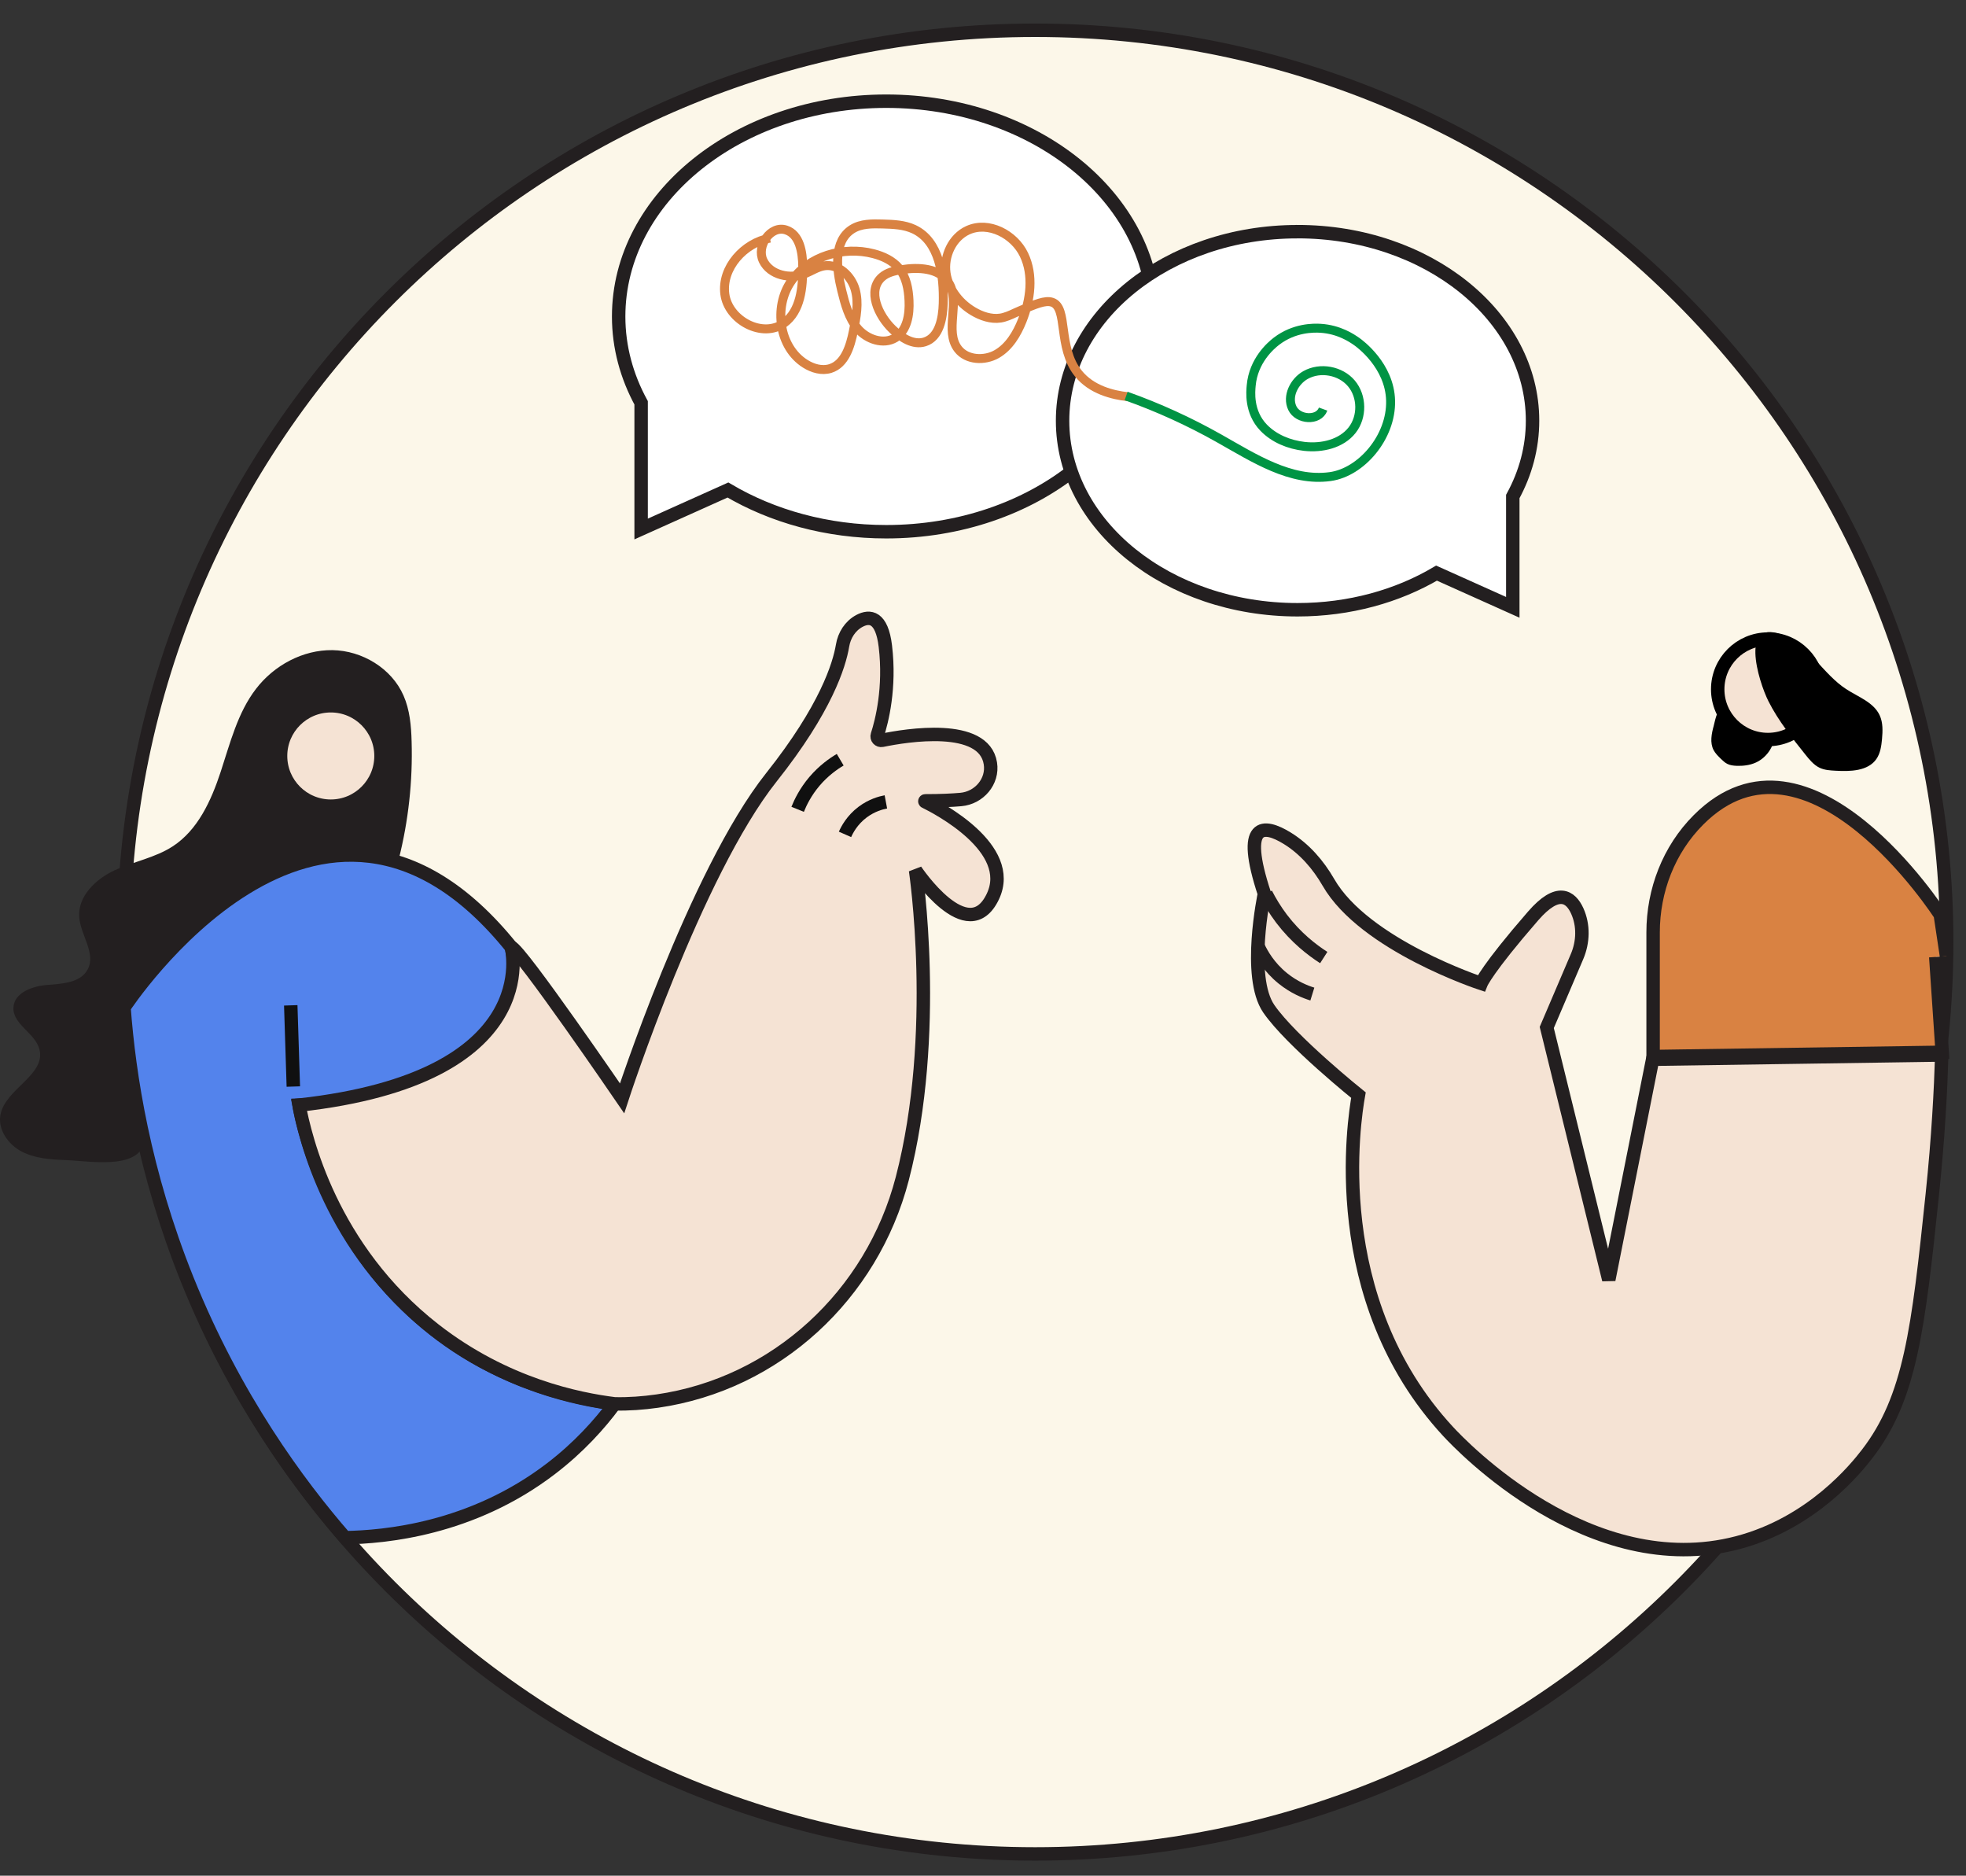
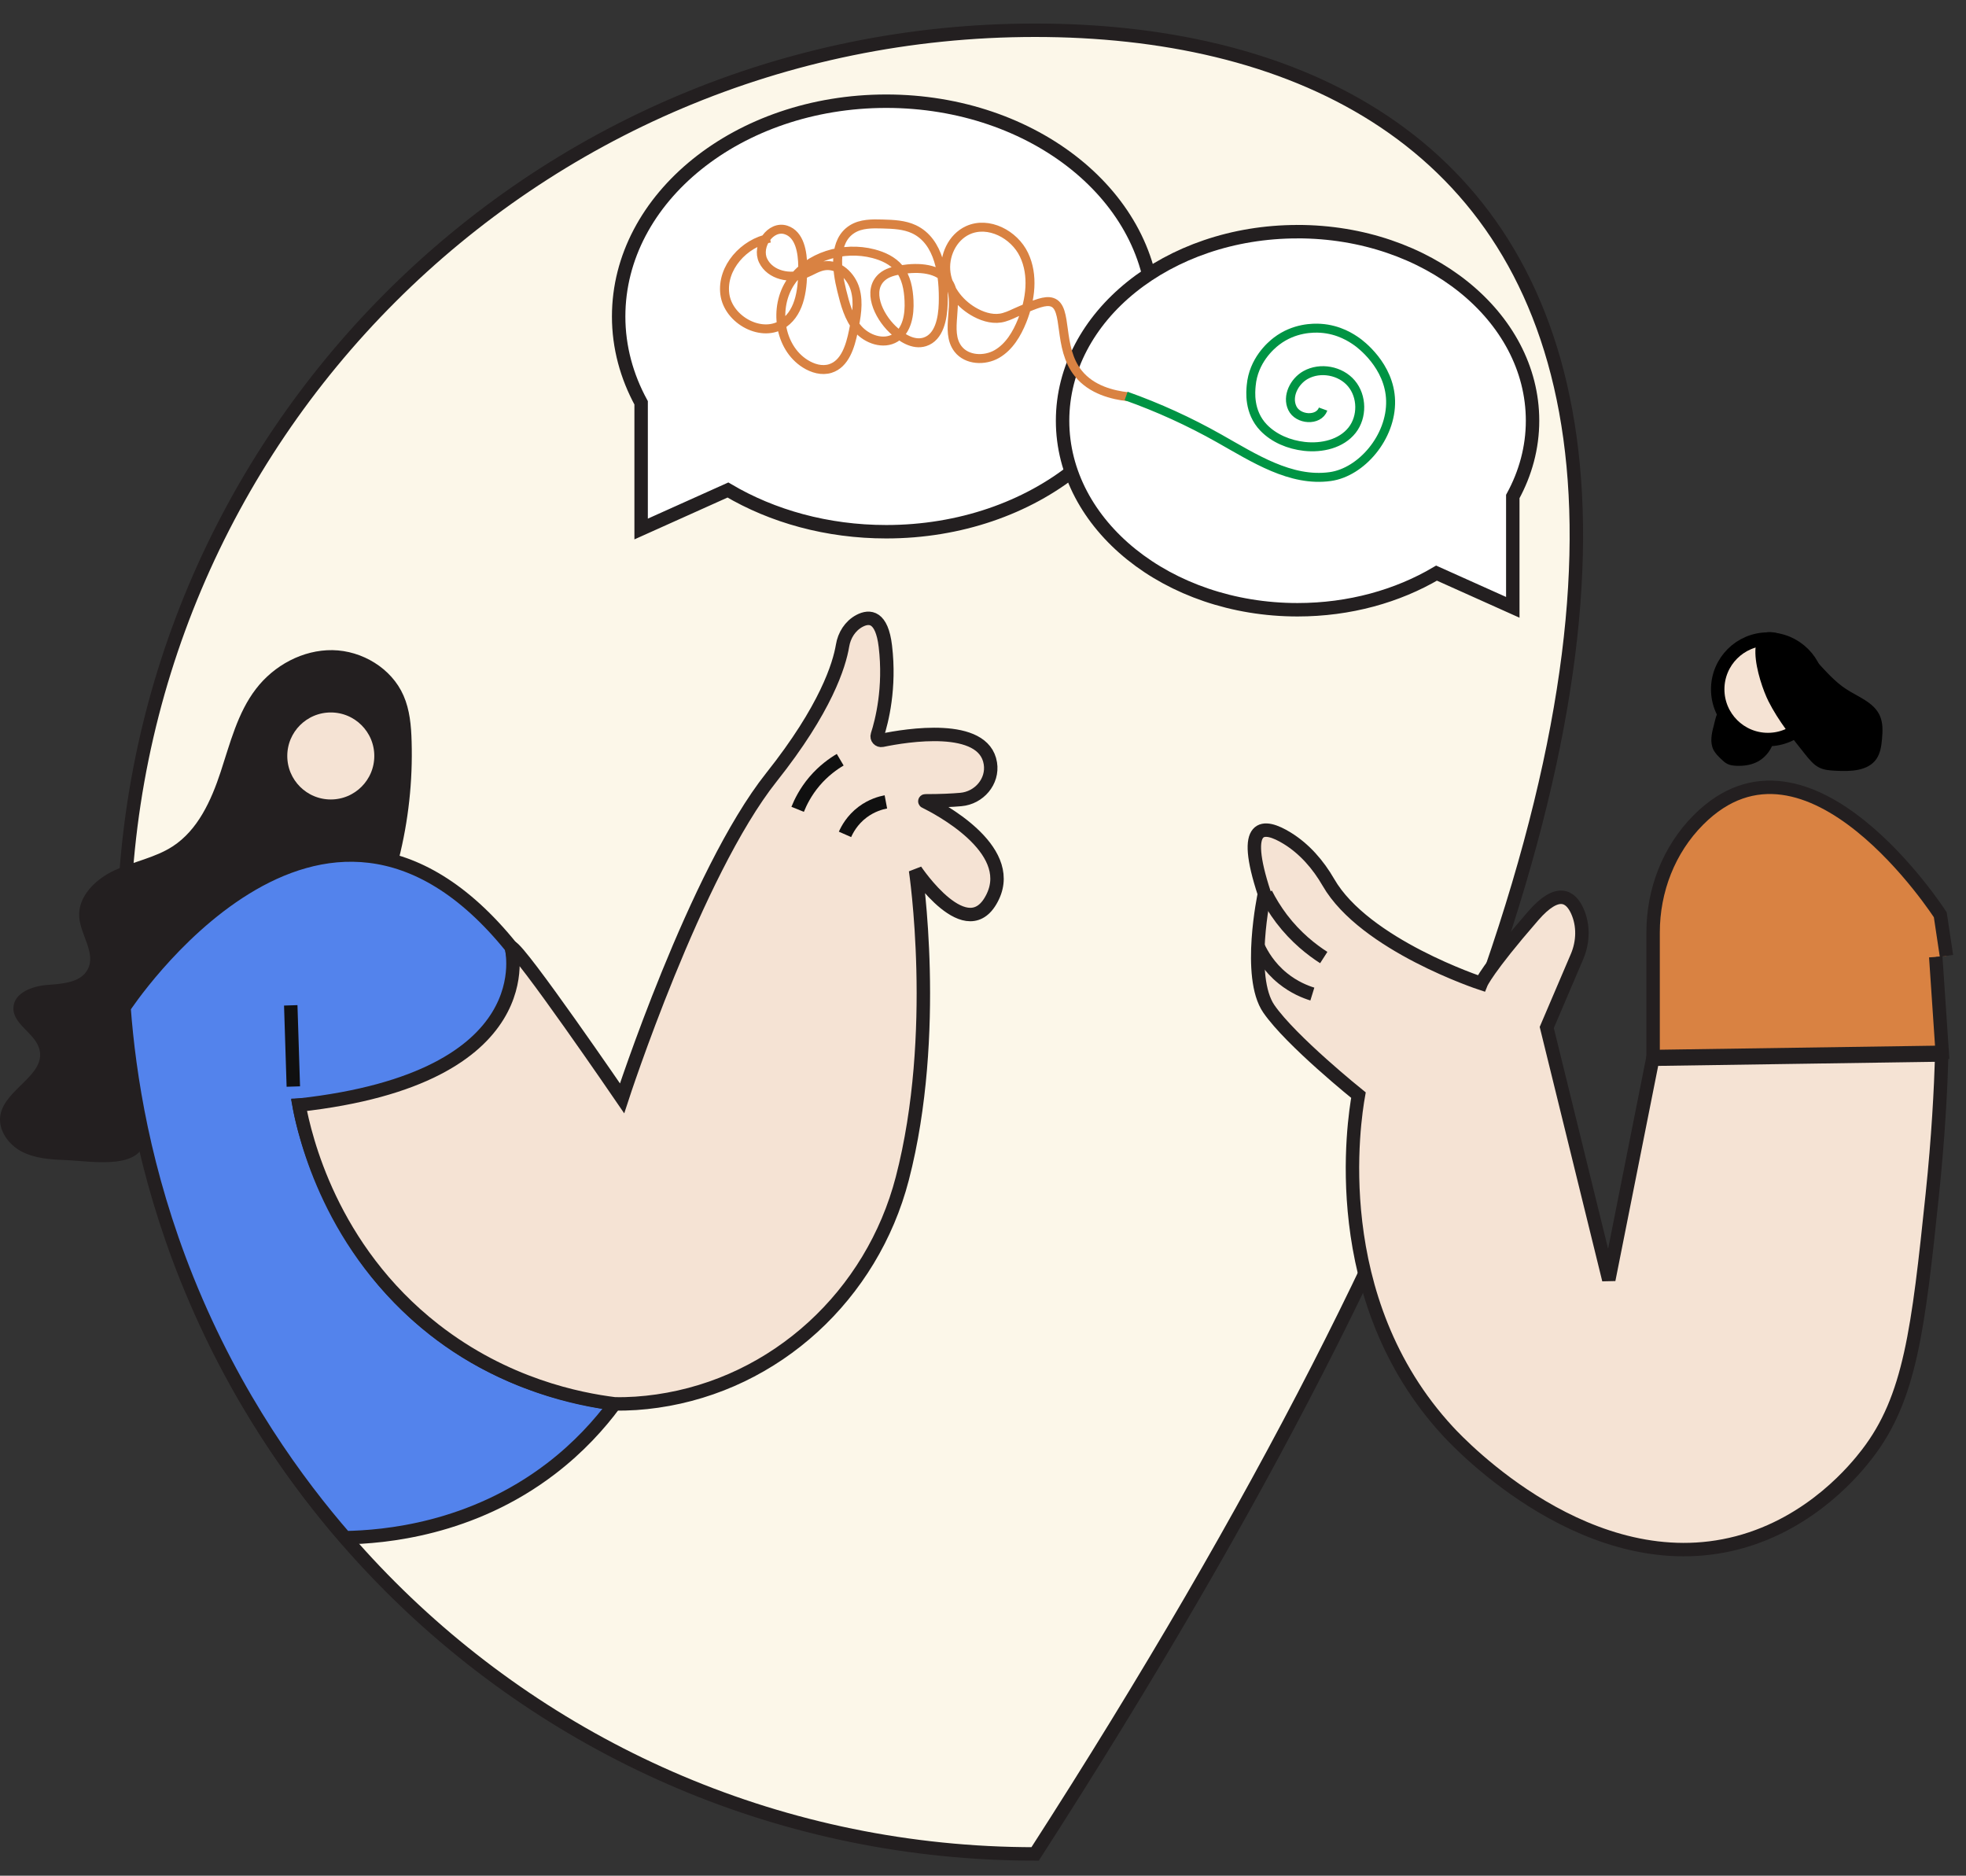
<svg xmlns="http://www.w3.org/2000/svg" fill="none" height="100%" overflow="visible" preserveAspectRatio="none" style="display: block;" viewBox="0 0 65 62" width="100%">
  <rect x="0" y="0" width="65" height="62" fill="#333333" stroke="none" />
  <g id="Frame 360">
-     <path d="M34.223 61.28C50.868 61.28 64.362 47.786 64.362 31.14C64.362 14.494 50.868 1 34.223 1C17.577 1 4.083 14.494 4.083 31.14C4.083 47.786 17.577 61.28 34.223 61.28Z" fill="#FCF7E9" id="Vector" stroke="#231F20" stroke-width="0.444" />
+     <path d="M34.223 61.28C64.362 14.494 50.868 1 34.223 1C17.577 1 4.083 14.494 4.083 31.14C4.083 47.786 17.577 61.28 34.223 61.28Z" fill="#FCF7E9" id="Vector" stroke="#231F20" stroke-width="0.444" />
    <path d="M4.1 33.303C4.1 33.303 10.551 23.437 16.906 31.312C16.906 31.312 18.33 36.245 9.887 36.529C9.887 36.529 11.199 45.111 20.323 46.404C19.824 47.075 19.139 47.842 18.213 48.549C15.578 50.563 12.695 50.804 11.409 50.828C9.865 49.051 7.767 46.217 6.189 42.295C4.757 38.73 4.267 35.542 4.1 33.302V33.303Z" fill="#5383EC" id="Vector_2" stroke="#231F20" stroke-width="0.444" />
    <path d="M2.175 38.346C1.673 38.327 1.155 38.294 0.711 38.061C0.268 37.827 -0.08 37.334 0.016 36.841C0.182 35.988 1.516 35.533 1.305 34.69C1.17 34.15 0.42 33.863 0.444 33.307C0.464 32.808 1.081 32.59 1.579 32.555C2.076 32.519 2.678 32.478 2.904 32.034C3.175 31.503 2.662 30.907 2.619 30.312C2.57 29.624 3.168 29.053 3.795 28.764C4.422 28.476 5.127 28.353 5.705 27.979C6.543 27.437 6.984 26.459 7.296 25.512C7.609 24.564 7.854 23.563 8.462 22.772C9.058 21.993 10.012 21.476 10.993 21.49C11.974 21.505 12.946 22.091 13.34 22.989C13.549 23.463 13.595 23.991 13.609 24.509C13.648 25.818 13.504 27.132 13.183 28.403C11.973 28.264 10.72 28.128 9.558 28.492C8.595 28.794 7.769 29.418 6.966 30.029C5.991 30.772 4.215 33.079 4.215 33.079C4.215 33.079 4.237 34.869 4.467 35.585C4.616 36.051 4.774 36.951 4.804 37.438C4.881 38.737 3.049 38.38 2.173 38.346H2.175Z" fill="#231F20" id="Vector_3" />
    <path d="M10.937 26.648C11.853 26.648 12.597 25.905 12.597 24.988C12.597 24.071 11.853 23.328 10.937 23.328C10.02 23.328 9.276 24.071 9.276 24.988C9.276 25.905 10.02 26.648 10.937 26.648Z" fill="#F5E3D4" id="Vector_4" stroke="#231F20" stroke-width="0.444" />
    <path d="M58.451 24.445C59.368 24.445 60.111 23.701 60.111 22.784C60.111 21.868 59.368 21.124 58.451 21.124C57.534 21.124 56.791 21.868 56.791 22.784C56.791 23.701 57.534 24.445 58.451 24.445Z" fill="#F5E3D4" id="Vector_5" stroke="black" stroke-width="0.444" />
    <path d="M20.321 46.403C20.793 46.414 21.267 46.378 21.731 46.312C25.663 45.746 28.832 42.803 29.831 38.959C31.08 34.151 30.27 28.768 30.27 28.768C30.27 28.768 32.003 31.366 32.826 29.634C33.583 28.037 30.995 26.698 30.584 26.498C30.571 26.492 30.577 26.471 30.591 26.471C31.105 26.471 31.486 26.452 31.768 26.427C32.371 26.374 32.839 25.831 32.744 25.233C32.531 23.884 29.962 24.305 29.162 24.471C29.06 24.492 28.974 24.396 29.007 24.297C29.155 23.841 29.436 22.737 29.272 21.362C29.155 20.375 28.755 20.344 28.416 20.523C28.109 20.686 27.912 21 27.856 21.343C27.75 21.976 27.31 23.421 25.504 25.693C22.992 28.855 20.567 36.304 20.567 36.304C20.567 36.304 17.189 31.366 16.905 31.311C16.905 31.311 18.052 35.624 9.886 36.529C10.082 37.555 10.92 41.268 14.363 43.952C16.714 45.785 19.152 46.257 20.321 46.403Z" fill="#F5E3D4" id="Vector_6" stroke="#231F20" stroke-width="0.444" />
    <path d="M27.779 25.112C27.556 25.244 27.232 25.469 26.925 25.83C26.633 26.176 26.467 26.515 26.372 26.752" id="Vector_7" stroke="#101010" stroke-width="0.444" />
    <path d="M29.289 26.506C29.124 26.537 28.824 26.617 28.521 26.843C28.172 27.105 28.006 27.425 27.938 27.58" id="Vector_8" stroke="#101010" stroke-width="0.444" />
    <path d="M9.613 33.231L9.698 35.915" id="Vector_9" stroke="#101010" stroke-width="0.444" />
    <g id="Vector_10">
      <path d="M64 31.631L64.213 34.783L54.655 34.923V30.822C54.655 29.434 55.174 28.083 56.154 27.101C59.788 23.453 64.15 30.239 64.15 30.239L64.354 31.596" fill="#D98242" />
      <path d="M64 31.631L64.213 34.783L54.655 34.923V30.822C54.655 29.434 55.174 28.083 56.154 27.101C59.788 23.453 64.15 30.239 64.15 30.239L64.354 31.596" stroke="#231F20" stroke-width="0.444" />
    </g>
    <path d="M54.64 35.014L53.19 42.301L51.139 33.963L52.141 31.617C52.345 31.136 52.362 30.587 52.148 30.112C51.93 29.631 51.506 29.334 50.688 30.276C49.159 32.035 48.97 32.506 48.97 32.506C48.97 32.506 45.115 31.242 43.92 29.166C43.582 28.581 43.133 28.061 42.556 27.706C41.78 27.23 41.014 27.154 41.804 29.544C41.804 29.544 41.219 32.285 41.95 33.346C42.681 34.407 44.913 36.199 44.913 36.199C44.769 37.013 43.821 42.928 47.875 47.314C48.317 47.793 52.575 52.268 57.444 50.994C59.925 50.344 61.381 48.513 61.73 48.061C63.158 46.213 63.42 43.941 63.887 39.471C64.085 37.575 64.165 35.989 64.199 34.872L54.641 35.013L54.64 35.014Z" fill="#F5E3D4" id="Vector_11" stroke="#231F20" stroke-width="0.444" />
    <path d="M41.854 29.539C41.983 29.794 42.152 30.078 42.372 30.369C42.844 30.989 43.368 31.396 43.766 31.651" id="Vector_12" stroke="#231F20" stroke-width="0.444" />
    <g id="Vector_13">
-       <path d="M43.389 32.858C43.152 32.785 42.785 32.639 42.414 32.34C41.953 31.968 41.717 31.542 41.604 31.303" fill="#F5E3D4" />
      <path d="M43.389 32.858C43.152 32.785 42.785 32.639 42.414 32.34C41.953 31.968 41.717 31.542 41.604 31.303" stroke="#231F20" stroke-width="0.444" />
    </g>
    <path d="M58.472 23.186C58.796 23.825 59.248 24.389 59.694 24.948C59.828 25.115 59.968 25.287 60.162 25.379C60.325 25.456 60.51 25.467 60.69 25.476C61.178 25.504 61.757 25.49 62.037 25.089C62.168 24.899 62.202 24.661 62.223 24.432C62.247 24.165 62.258 23.887 62.146 23.645C61.946 23.211 61.436 23.038 61.035 22.776C60.289 22.288 59.842 21.395 59.029 21.03C57.463 20.327 58.135 22.521 58.472 23.186Z" fill="black" id="Vector_14" />
    <path d="M56.66 23.988C56.587 24.252 56.528 24.548 56.654 24.792C56.712 24.902 56.802 24.991 56.891 25.078C56.959 25.143 57.027 25.21 57.111 25.251C57.203 25.296 57.306 25.309 57.409 25.313C57.629 25.322 57.854 25.296 58.055 25.204C58.376 25.057 58.614 24.741 58.665 24.39C58.265 24.391 57.903 24.172 57.564 23.961C57.469 23.902 57.373 23.841 57.289 23.767C57.188 23.677 57.059 23.394 56.906 23.424C56.768 23.45 56.69 23.877 56.66 23.988Z" fill="black" id="Vector_15" />
    <path d="M29.301 3.345C24.415 3.345 20.454 6.531 20.454 10.461C20.454 11.476 20.721 12.441 21.197 13.315V17.486L24.067 16.197C25.534 17.064 27.342 17.576 29.301 17.576C34.187 17.576 38.147 14.391 38.147 10.461C38.147 6.531 34.187 3.345 29.301 3.345Z" fill="white" id="Vector_16" stroke="#231F20" stroke-width="0.444" />
    <path d="M42.901 7.657C47.191 7.657 50.669 10.455 50.669 13.905C50.669 14.798 50.435 15.644 50.016 16.412V20.075L47.495 18.944C46.208 19.704 44.62 20.155 42.899 20.155C38.608 20.155 35.131 17.357 35.131 13.907C35.131 10.456 38.61 7.658 42.899 7.658L42.901 7.657Z" fill="white" id="Vector_17" stroke="#231F20" stroke-width="0.444" />
    <path d="M25.457 7.871C24.598 8.028 23.853 8.854 23.964 9.719C24.075 10.586 25.209 11.195 25.917 10.684C26.472 10.285 26.545 9.499 26.54 8.815C26.537 8.338 26.441 7.747 25.987 7.601C25.478 7.436 24.998 8.133 25.231 8.616C25.463 9.098 26.129 9.242 26.626 9.04C26.838 8.954 27.032 8.82 27.256 8.786C27.718 8.716 28.144 9.117 28.273 9.566C28.402 10.014 28.308 10.493 28.214 10.95C28.112 11.448 27.937 12.029 27.453 12.181C27.175 12.269 26.869 12.179 26.622 12.023C25.755 11.479 25.571 10.157 26.148 9.311C26.725 8.465 27.888 8.127 28.88 8.386C29.198 8.469 29.513 8.614 29.723 8.867C29.966 9.16 30.037 9.558 30.054 9.938C30.077 10.396 29.994 10.925 29.603 11.165C29.209 11.406 28.666 11.218 28.363 10.868C28.061 10.518 27.94 10.051 27.829 9.603C27.651 8.888 27.551 7.966 28.174 7.574C28.468 7.389 28.838 7.394 29.184 7.404C29.537 7.414 29.899 7.428 30.217 7.577C31.061 7.975 31.211 9.097 31.185 10.029C31.17 10.53 31.056 11.146 30.577 11.3C30.195 11.421 29.8 11.164 29.51 10.885C29.032 10.427 28.662 9.6 29.158 9.16C29.332 9.006 29.57 8.952 29.8 8.915C30.364 8.823 31.05 8.855 31.359 9.336C31.771 9.974 31.211 10.94 31.677 11.538C31.966 11.908 32.552 11.936 32.959 11.701C33.366 11.465 33.62 11.036 33.795 10.6C34.072 9.904 34.178 9.095 33.855 8.42C33.533 7.746 32.681 7.299 32 7.61C31.482 7.846 31.198 8.465 31.279 9.028C31.361 9.592 31.763 10.078 32.268 10.342C32.552 10.492 32.889 10.579 33.197 10.487C33.397 10.428 33.46 10.382 33.748 10.259C34.237 10.052 34.558 9.916 34.782 9.989C35.328 10.166 34.952 11.477 35.653 12.346C36.091 12.889 36.785 13.056 37.293 13.114" id="Vector_18" stroke="#D98242" stroke-width="0.296" />
    <path d="M37.232 13.089C38.294 13.466 39.324 13.936 40.306 14.49C41.458 15.139 42.672 15.934 43.98 15.753C45.01 15.611 46.004 14.448 45.976 13.248C45.95 12.081 44.948 11.354 44.859 11.292C44.693 11.175 44.275 10.89 43.658 10.851C43.425 10.837 42.788 10.831 42.203 11.279C42.012 11.425 41.44 11.918 41.367 12.745C41.351 12.926 41.274 13.612 41.777 14.135C42.126 14.497 42.622 14.698 43.123 14.755C43.701 14.82 44.344 14.675 44.704 14.218C45.048 13.78 45.04 13.101 44.68 12.674C44.322 12.248 43.65 12.124 43.165 12.396C42.788 12.608 42.541 13.099 42.727 13.49C42.912 13.88 43.597 13.928 43.745 13.522" id="Vector_19" stroke="#009444" stroke-width="0.296" />
  </g>
</svg>